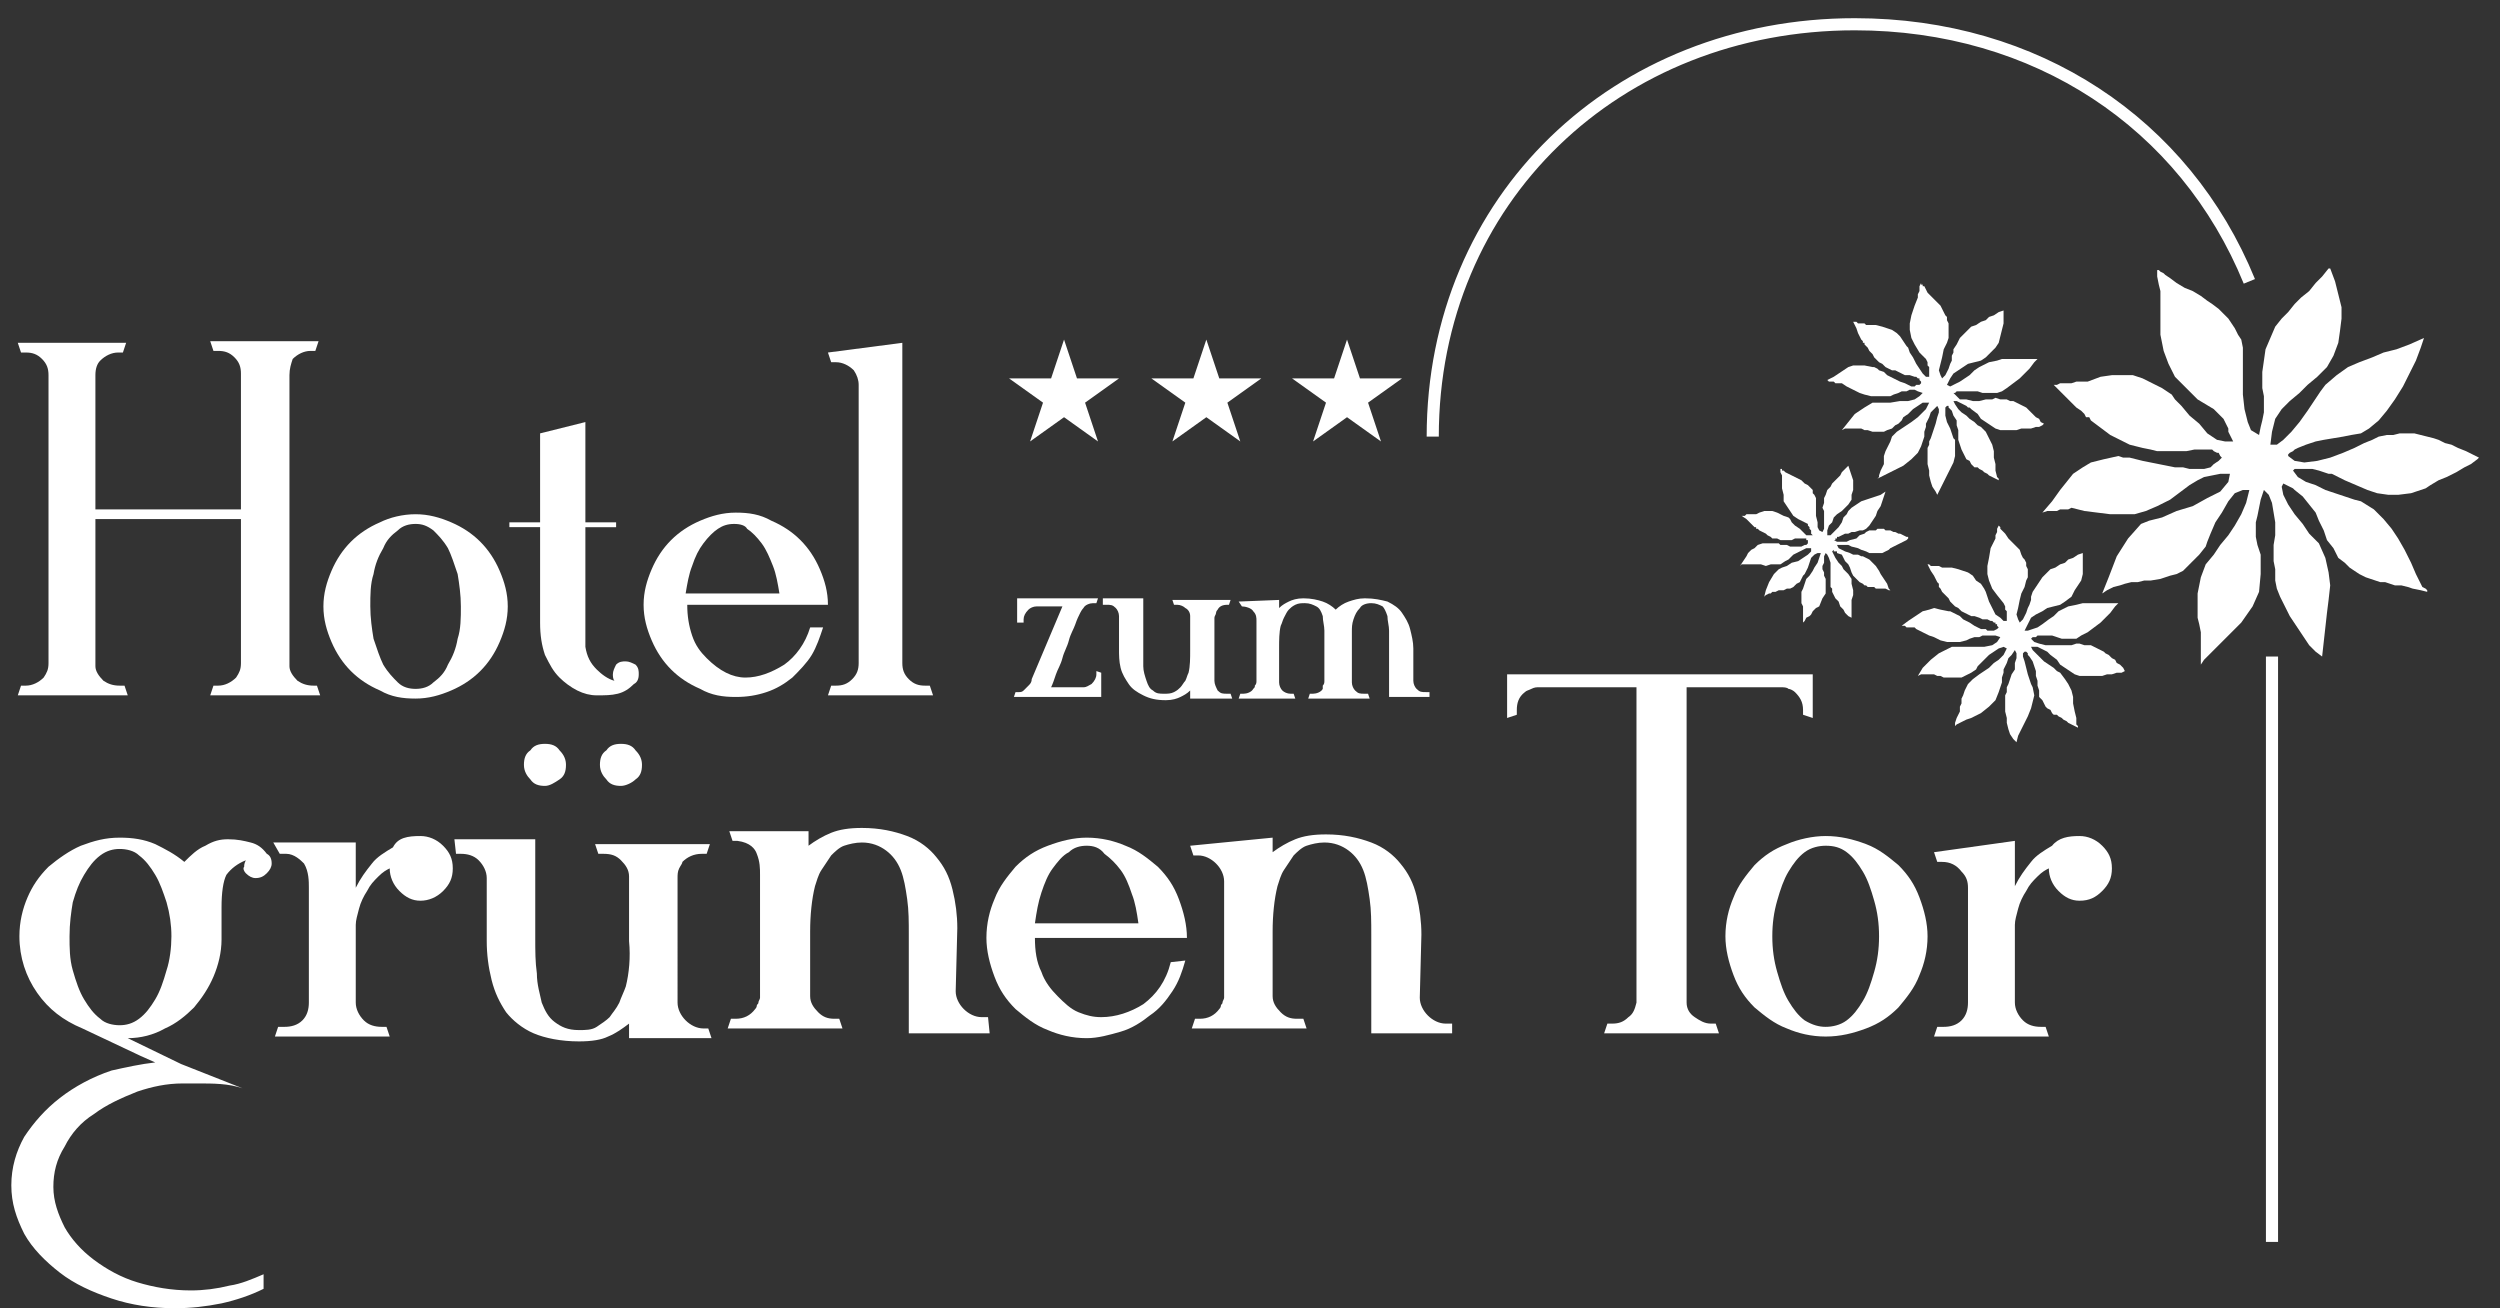
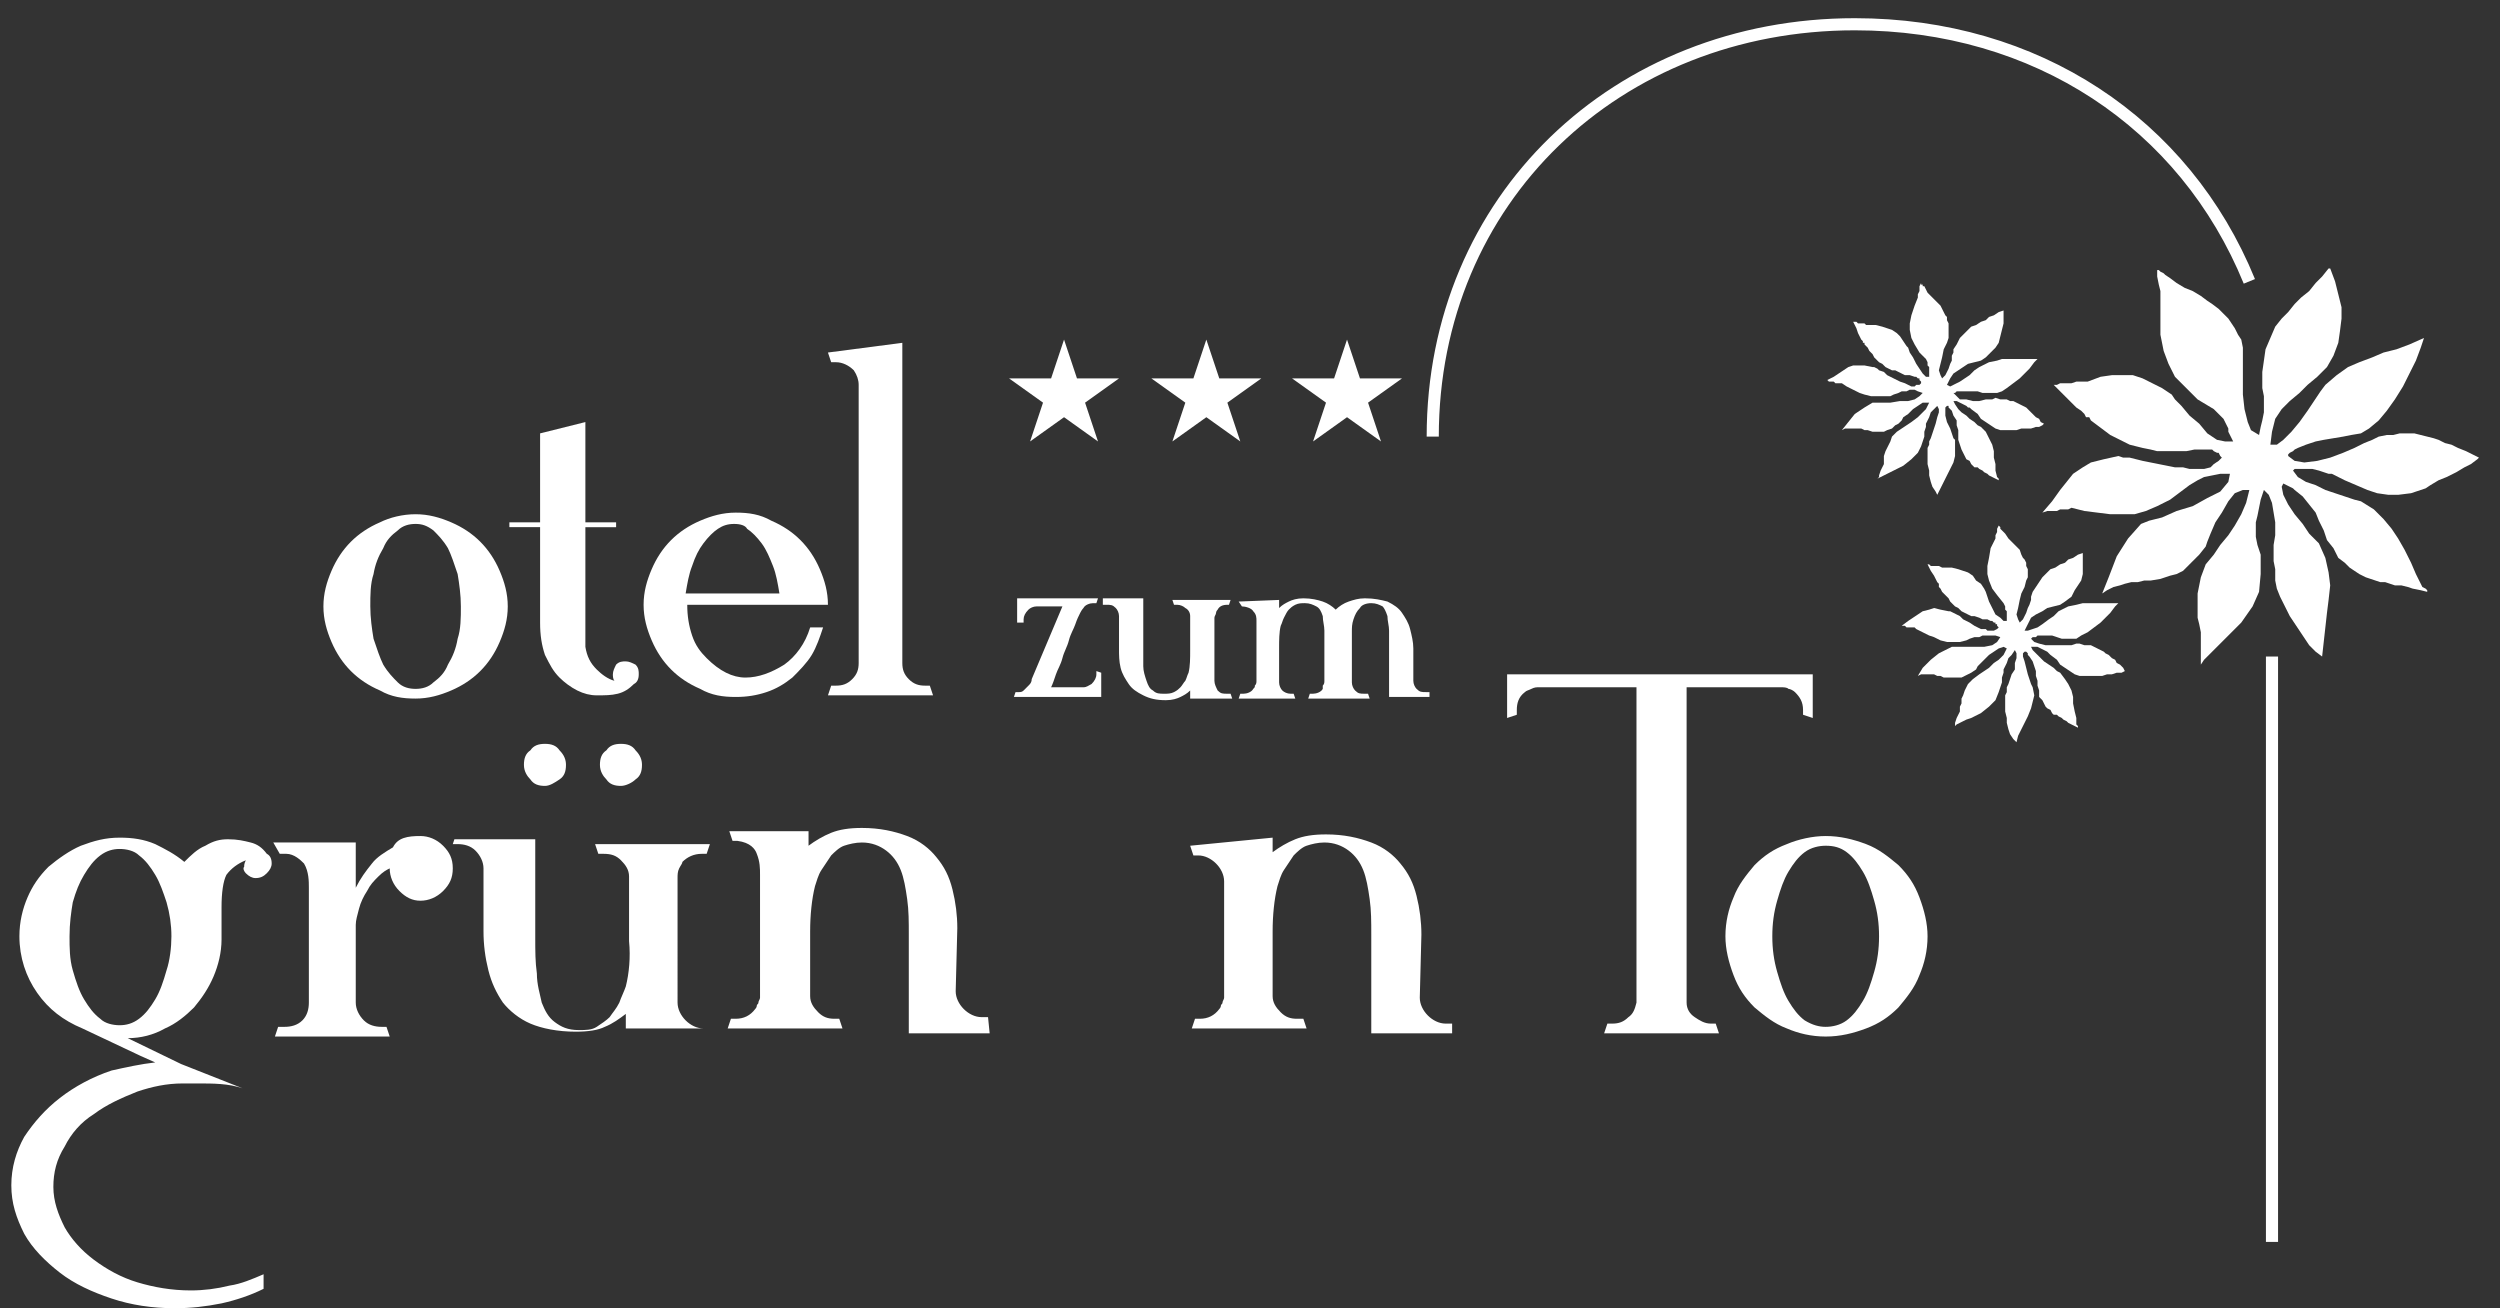
<svg xmlns="http://www.w3.org/2000/svg" version="1.1" id="Ebene_1" x="0px" y="0px" viewBox="0 0 154.6 80.9" style="enable-background:new 0 0 154.6 80.9;" xml:space="preserve">
  <rect x="0" y="0" width="154.6" height="80.9" fill="#333333" stroke="none" />
  <style type="text/css">
	.st0{fill:none;stroke:#FFFFFF;stroke-width:0.75;}
	.st1{fill-rule:evenodd;clip-rule:evenodd;fill:#FFFFFF;}
	.st2{fill:#FFFFFF;}
</style>
  <g>
    <line class="st0" x1="140.5" y1="40.6" x2="140.5" y2="76.8" />
    <g>
      <polygon class="st1" points="144.1,16.6 144.4,17.4 144.6,18.2 144.8,19 144.8,19.7 144.7,20.5 144.6,21.2 144.3,22 143.9,22.7     143.3,23.3 142.7,23.8 142.2,24.3 141.6,24.8 141.1,25.3 140.7,25.9 140.5,26.7 140.4,27.5 140.8,27.5 141.2,27.2 141.7,26.7     142.2,26.1 142.7,25.4 143.1,24.8 143.5,24.2 143.8,23.8 144.5,23.2 145.2,22.7 145.9,22.4 146.7,22.1 147.4,21.8 148.2,21.6     149,21.3 149.9,20.9 149.7,21.5 149.4,22.3 149,23.1 148.6,23.9 148.1,24.7 147.6,25.4 147.1,26 146.5,26.5 146,26.8 145.4,26.9     144.9,27 144.3,27.1 143.7,27.2 143.2,27.3 142.6,27.5 142.1,27.7 141.9,27.8 141.8,27.9 141.6,28 141.5,28.1 141.5,28.2     141.5,28.2 141.5,28.2 141.5,28.2 141.9,28.5 142.5,28.6 143.3,28.5 144.1,28.3 144.9,28 145.6,27.7 146.2,27.4 146.7,27.2     147.1,27 147.6,26.9 148,26.9 148.4,26.8 148.9,26.8 149.3,26.8 149.7,26.9 150.1,27 150.5,27.1 150.8,27.2 151.2,27.4     151.6,27.5 152,27.7 152.5,27.9 152.9,28.1 153.3,28.3 153.2,28.4 152.8,28.7 152.4,28.9 151.9,29.2 151.3,29.5 150.8,29.7     150.3,30 150,30.2 149.1,30.5 148.3,30.6 147.7,30.6 147,30.5 146.4,30.3 145.7,30 145,29.7 144.2,29.3 144,29.3 143.7,29.2     143.4,29.1 143,29 142.6,29 142.2,29 141.9,29 141.8,29.1 142.1,29.5 142.6,29.8 143.2,30 143.8,30.3 144.4,30.5 145,30.7     145.6,30.9 146,31 146.8,31.5 147.4,32.1 147.9,32.7 148.3,33.3 148.7,34 149.1,34.8 149.4,35.5 149.8,36.3 150,36.4 150.1,36.5     150.1,36.6 150.1,36.6 149.7,36.5 149.2,36.4 148.9,36.3 148.5,36.2 148.1,36.2 147.8,36.1 147.5,36 147.2,36 146.9,35.9     146.6,35.8 146.3,35.7 145.9,35.5 145.6,35.3 145.3,35.1 145,34.8 144.6,34.5 144.3,33.9 143.9,33.4 143.7,32.8 143.4,32.2     143.2,31.7 142.8,31.2 142.4,30.7 141.9,30.3 141.8,30.2 141.6,30.1 141.4,30 141.2,29.9 141.1,30.1 141.2,30.6 141.5,31.2     141.9,31.8 142.4,32.4 142.8,33 143.2,33.4 143.4,33.6 143.8,34.5 144,35.4 144.1,36.2 144,37.1 143.9,37.9 143.8,38.8     143.7,39.7 143.6,40.6 143.2,40.3 142.8,39.9 142.4,39.3 142,38.7 141.6,38.1 141.3,37.5 141,36.9 140.8,36.4 140.7,35.9     140.7,35.6 140.7,35.2 140.6,34.7 140.6,34.3 140.6,33.7 140.7,33.1 140.7,32.3 140.6,31.7 140.5,31.1 140.3,30.6 140,30.3     139.8,30.9 139.7,31.4 139.6,31.9 139.5,32.3 139.5,32.7 139.5,33.2 139.6,33.7 139.8,34.3 139.8,35.5 139.7,36.6 139.3,37.5     138.6,38.5 138.2,38.9 137.9,39.2 137.6,39.5 137.3,39.8 137,40.1 136.6,40.5 136.3,40.8 136.1,41.1 136.1,40.9 136.1,40.5     136.1,40.1 136.1,39.6 136.1,39.1 136,38.6 135.9,38.2 135.9,37.6 135.9,37.2 135.9,36.7 136,36.2 136.1,35.7 136.4,34.9     136.9,34.3 137.3,33.7 137.8,33.1 138.2,32.5 138.6,31.8 138.9,31.1 139.1,30.3 138.7,30.3 138.2,30.5 137.8,31 137.4,31.7     137,32.3 136.7,33 136.5,33.5 136.4,33.8 136,34.3 135.6,34.7 135.3,35 135,35.3 134.6,35.5 134.2,35.6 133.6,35.8 133,35.9     132.6,35.9 132.2,36 131.8,36 131.4,36.1 131.1,36.2 130.7,36.3 130.3,36.5 130,36.7 130.4,35.7 130.9,34.4 131.6,33.3     132.4,32.4 132.9,32.2 133.7,32 134.6,31.6 135.6,31.3 136.5,30.8 137.3,30.4 137.8,29.8 137.9,29.3 137.3,29.3 136.8,29.4     136.3,29.5 135.9,29.7 135.4,30 135,30.3 134.6,30.6 134.2,30.9 133.4,31.3 132.7,31.6 132,31.8 131.2,31.8 130.5,31.8     129.7,31.7 128.9,31.6 128.1,31.4 127.9,31.5 127.7,31.5 127.4,31.5 127.2,31.6 127,31.6 126.8,31.6 126.6,31.6 126.3,31.7     126.9,31 127.4,30.3 127.8,29.8 128.2,29.3 128.8,28.9 129.3,28.6 130.1,28.4 131,28.2 131.3,28.3 131.7,28.3 132.1,28.4     132.5,28.5 133,28.6 133.5,28.7 134,28.8 134.5,28.9 135,28.9 135.4,29 135.9,29 136.3,29 136.7,28.9 136.9,28.7 137.2,28.5     137.4,28.3 137.3,28.2 137.2,28 137.1,28 136.9,27.9 136.8,27.8 136.6,27.8 136.5,27.8 136.3,27.8 135.7,27.8 135.2,27.9     134.7,27.9 134.3,27.9 133.8,27.9 133.4,27.9 133,27.8 132.5,27.7 132.1,27.6 131.7,27.5 131.3,27.3 130.9,27.1 130.5,26.9     130.1,26.6 129.7,26.3 129.3,26 129.2,25.8 129,25.8 128.9,25.6 128.7,25.4 128.4,25.2 128.1,24.9 127.6,24.4 127,23.8     127.2,23.8 127.4,23.7 127.7,23.7 128.1,23.7 128.4,23.6 128.7,23.6 128.9,23.6 129.1,23.6 129.9,23.3 130.6,23.2 131.2,23.2     131.9,23.2 132.5,23.4 133.1,23.7 133.7,24 134.3,24.4 134.5,24.7 134.9,25.1 135.4,25.7 136,26.2 136.5,26.8 137.1,27.2     137.6,27.3 138.1,27.3 137.9,26.9 137.8,26.7 137.8,26.5 137.7,26.3 137.6,26.1 137.5,25.9 137.2,25.6 136.9,25.3 135.9,24.7     135.2,24 134.5,23.3 134.1,22.5 133.8,21.7 133.6,20.7 133.6,19.6 133.6,18.4 133.6,18 133.5,17.6 133.4,17.1 133.4,16.7     133.5,16.7 133.5,16.7 133.6,16.8 133.8,16.9 133.9,17 134.2,17.2 134.6,17.5 135.1,17.8 135.6,18 136.1,18.3 136.5,18.6     136.8,18.8 137.2,19.1 137.5,19.4 137.8,19.7 138,20 138.2,20.3 138.4,20.7 138.6,21 138.7,21.5 138.7,21.9 138.7,22.6     138.7,23.5 138.7,24.4 138.8,25.3 139,26.1 139.2,26.6 139.7,26.9 139.8,26.4 139.9,26 140,25.5 140,25 140,24.5 139.9,24     139.9,23.5 139.9,23 140,22.3 140.1,21.6 140.4,20.9 140.7,20.2 141.1,19.7 141.5,19.3 141.9,18.8 142.3,18.4 142.8,18     143.2,17.5 143.6,17.1 144,16.6   " />
      <polygon class="st1" points="128.8,34.2 128.8,34.6 128.8,35 128.8,35.5 128.7,35.9 128.5,36.2 128.3,36.5 128.1,36.9 127.7,37.2     127.4,37.4 127,37.5 126.6,37.6 126.3,37.8 125.9,38 125.6,38.2 125.4,38.6 125.2,39 125.4,39 125.7,38.9 126,38.8 126.3,38.6     126.7,38.3 127,38.1 127.3,37.8 127.5,37.7 127.9,37.5 128.4,37.4 128.8,37.3 129.2,37.3 129.6,37.3 130,37.3 130.5,37.3     131,37.3 130.8,37.5 130.5,37.9 130.2,38.2 129.9,38.5 129.5,38.8 129.1,39.1 128.7,39.3 128.4,39.5 128.1,39.5 127.8,39.5     127.5,39.5 127.2,39.4 126.9,39.3 126.6,39.3 126.3,39.3 126,39.3 125.9,39.4 125.8,39.4 125.7,39.4 125.7,39.4 125.6,39.5     125.6,39.5 125.6,39.5 125.6,39.5 125.8,39.7 126.1,39.8 126.5,39.9 126.9,39.9 127.3,39.9 127.7,39.9 128.1,39.9 128.4,39.8     128.6,39.8 128.9,39.9 129.1,39.9 129.3,39.9 129.5,40 129.7,40.1 129.9,40.2 130.1,40.3 130.2,40.4 130.4,40.5 130.6,40.7     130.8,40.8 130.9,41 131.1,41.1 131.3,41.3 131.4,41.5 131.4,41.5 131.2,41.6 130.9,41.6 130.6,41.7 130.3,41.7 130,41.8     129.7,41.8 129.5,41.8 129,41.8 128.6,41.8 128.3,41.7 128,41.5 127.7,41.3 127.4,41.1 127.2,40.8 126.8,40.5 126.7,40.4     126.6,40.3 126.4,40.2 126.2,40.1 126,40 125.9,40 125.7,40 125.6,40 125.7,40.2 125.9,40.4 126.2,40.7 126.4,40.9 126.7,41.1     127,41.3 127.2,41.5 127.4,41.6 127.7,42 127.9,42.3 128.1,42.7 128.2,43.1 128.2,43.5 128.3,44 128.4,44.4 128.4,44.8     128.5,44.9 128.5,45 128.5,45 128.5,45 128.3,44.9 128.1,44.8 127.9,44.7 127.8,44.6 127.6,44.5 127.5,44.4 127.3,44.3     127.2,44.2 127,44.2 126.9,44.1 126.8,43.9 126.6,43.8 126.5,43.7 126.4,43.5 126.3,43.3 126.1,43.1 126.1,42.7 126,42.4     126,42.1 125.9,41.8 125.9,41.5 125.8,41.2 125.7,40.9 125.5,40.6 125.4,40.5 125.4,40.4 125.3,40.3 125.2,40.3 125.1,40.4     125.1,40.6 125.2,40.9 125.3,41.3 125.4,41.7 125.5,42 125.6,42.3 125.7,42.5 125.8,43 125.7,43.4 125.6,43.8 125.4,44.3     125.2,44.7 125,45.1 124.8,45.5 124.7,45.9 124.5,45.7 124.3,45.4 124.2,45.1 124.1,44.7 124.1,44.4 124,44 124,43.7 124,43.4     124,43.1 124,43 124.1,42.8 124.1,42.5 124.2,42.3 124.3,42 124.4,41.7 124.6,41.4 124.6,41 124.7,40.7 124.7,40.4 124.6,40.2     124.4,40.5 124.2,40.7 124.1,41 124,41.2 123.9,41.4 123.9,41.6 123.8,41.9 123.8,42.2 123.6,42.8 123.4,43.3 123,43.7     122.5,44.1 122.3,44.2 122.1,44.3 121.9,44.4 121.6,44.5 121.4,44.6 121.2,44.7 121,44.8 120.8,45 120.9,44.9 120.9,44.7     121,44.4 121.1,44.2 121.2,44 121.2,43.7 121.3,43.5 121.3,43.2 121.4,43 121.5,42.7 121.6,42.5 121.7,42.3 122,42 122.4,41.7     122.7,41.5 123,41.3 123.3,41 123.6,40.8 123.9,40.5 124.1,40.1 123.9,40 123.6,40.1 123.3,40.3 123,40.5 122.7,40.8 122.5,41     122.3,41.2 122.2,41.4 121.9,41.6 121.7,41.7 121.5,41.8 121.3,41.9 121,41.9 120.8,41.9 120.5,41.9 120.2,41.9 120,41.8     119.8,41.8 119.6,41.7 119.4,41.7 119.2,41.7 119,41.7 118.8,41.7 118.6,41.8 118.9,41.3 119.4,40.8 119.9,40.4 120.5,40.1     120.7,40 121.2,40 121.7,40 122.2,40 122.7,40 123.2,39.9 123.5,39.7 123.7,39.4 123.4,39.3 123.2,39.3 122.9,39.3 122.6,39.3     122.4,39.4 122.1,39.4 121.8,39.5 121.6,39.6 121.2,39.7 120.7,39.7 120.4,39.7 120,39.6 119.6,39.4 119.3,39.3 118.9,39.1     118.5,38.9 118.4,38.8 118.3,38.8 118.1,38.8 118,38.8 117.9,38.8 117.8,38.7 117.7,38.7 117.6,38.7 118,38.4 118.3,38.2     118.6,38 118.9,37.8 119.3,37.7 119.6,37.6 120,37.7 120.5,37.8 120.6,37.8 120.8,37.9 121,38 121.2,38.1 121.4,38.3 121.6,38.4     121.8,38.5 122.1,38.7 122.3,38.8 122.5,38.9 122.8,38.9 122.9,39 123.1,39 123.3,39 123.5,38.9 123.6,38.8 123.6,38.8     123.5,38.7 123.5,38.6 123.4,38.6 123.4,38.5 123.3,38.5 123.2,38.4 123.1,38.4 122.9,38.3 122.6,38.3 122.4,38.2 122.1,38.1     121.9,38.1 121.7,38 121.5,37.9 121.3,37.8 121.1,37.6 120.9,37.5 120.8,37.4 120.6,37.2 120.5,37 120.3,36.8 120.1,36.6     120,36.4 119.9,36.3 119.9,36.2 119.9,36.1 119.8,36 119.7,35.8 119.6,35.6 119.4,35.3 119.2,34.9 119.3,34.9 119.4,35 119.6,35     119.8,35 119.9,35 120.1,35.1 120.2,35.1 120.3,35.1 120.7,35.1 121.1,35.2 121.4,35.3 121.7,35.4 122,35.6 122.2,35.9     122.5,36.1 122.7,36.4 122.8,36.6 122.9,36.9 123,37.2 123.2,37.6 123.4,38 123.7,38.2 123.9,38.4 124.1,38.4 124.1,38.3     124.1,38.1 124.1,38 124.1,37.9 124.1,37.8 124,37.7 124,37.5 123.9,37.3 123.5,36.8 123.2,36.4 123,35.9 122.9,35.5 122.9,35     123,34.5 123.1,33.9 123.4,33.3 123.4,33.1 123.5,32.9 123.5,32.7 123.6,32.5 123.6,32.5 123.6,32.5 123.6,32.5 123.7,32.6     123.7,32.7 123.8,32.8 124,33 124.2,33.3 124.4,33.5 124.6,33.7 124.8,33.9 124.9,34 125,34.3 125.1,34.5 125.2,34.6 125.3,34.8     125.3,35 125.4,35.2 125.4,35.5 125.4,35.7 125.3,35.9 125.2,36.3 125,36.7 124.9,37.1 124.8,37.6 124.7,38 124.8,38.3     124.9,38.5 125.1,38.3 125.2,38.1 125.3,37.9 125.4,37.6 125.5,37.4 125.6,37.1 125.6,36.9 125.7,36.6 125.9,36.3 126.1,36     126.3,35.7 126.6,35.4 126.8,35.2 127.1,35.1 127.4,34.9 127.7,34.8 127.9,34.6 128.2,34.5 128.5,34.3   " />
      <polygon class="st1" points="123.9,19.2 123.9,19.6 123.9,20 123.8,20.4 123.7,20.8 123.6,21.2 123.4,21.5 123.1,21.8 122.8,22.1     122.5,22.3 122.1,22.4 121.7,22.5 121.4,22.7 121.1,22.9 120.8,23.1 120.6,23.4 120.4,23.8 120.6,23.9 120.8,23.8 121.2,23.6     121.5,23.4 121.8,23.2 122.1,22.9 122.4,22.7 122.6,22.6 123,22.4 123.5,22.3 123.8,22.2 124.3,22.2 124.7,22.2 125.1,22.2     125.5,22.2 126,22.2 125.8,22.4 125.5,22.8 125.2,23.1 124.9,23.4 124.5,23.7 124.1,24 123.8,24.2 123.5,24.3 123.2,24.3     122.9,24.3 122.6,24.3 122.3,24.2 122,24.2 121.7,24.2 121.4,24.2 121.1,24.2 121.1,24.2 121,24.2 120.9,24.3 120.8,24.3     120.8,24.3 120.8,24.3 120.8,24.3 120.8,24.3 121,24.5 121.2,24.7 121.6,24.7 122,24.8 122.4,24.8 122.8,24.7 123.2,24.7     123.4,24.6 123.7,24.7 123.9,24.7 124.1,24.7 124.3,24.8 124.5,24.8 124.7,24.9 124.9,25 125.1,25.1 125.3,25.2 125.4,25.3     125.6,25.5 125.7,25.6 125.9,25.8 126.1,25.9 126.2,26.1 126.4,26.2 126.3,26.3 126.1,26.4 125.9,26.4 125.6,26.5 125.3,26.5     125,26.5 124.7,26.6 124.5,26.6 124.1,26.6 123.7,26.6 123.4,26.5 123.1,26.3 122.8,26.1 122.5,25.9 122.3,25.6 121.9,25.3     121.8,25.2 121.7,25.2 121.6,25.1 121.4,25 121.2,24.9 121,24.8 120.9,24.8 120.8,24.8 120.9,25 121.1,25.3 121.3,25.5     121.6,25.7 121.8,25.9 122.1,26.1 122.3,26.3 122.5,26.4 122.8,26.7 123,27.1 123.2,27.5 123.3,27.9 123.3,28.3 123.4,28.7     123.4,29.1 123.5,29.5 123.6,29.6 123.6,29.7 123.6,29.7 123.6,29.7 123.4,29.6 123.2,29.5 123,29.4 122.9,29.3 122.7,29.2     122.6,29.1 122.4,29 122.3,28.9 122.1,28.9 122,28.8 121.9,28.7 121.8,28.5 121.6,28.4 121.5,28.2 121.4,28 121.3,27.8     121.2,27.5 121.1,27.2 121.1,26.9 121.1,26.6 121,26.3 121,26 120.8,25.7 120.7,25.4 120.6,25.3 120.5,25.2 120.5,25.1     120.4,25.1 120.3,25.2 120.3,25.4 120.3,25.7 120.4,26.1 120.6,26.5 120.7,26.8 120.8,27.1 120.9,27.2 120.9,27.7 120.9,28.2     120.8,28.6 120.6,29 120.4,29.4 120.2,29.8 120,30.2 119.8,30.6 119.7,30.4 119.5,30.1 119.4,29.8 119.3,29.4 119.3,29.1     119.2,28.7 119.2,28.4 119.2,28.1 119.2,27.9 119.2,27.7 119.3,27.5 119.3,27.3 119.4,27.1 119.5,26.8 119.6,26.5 119.7,26.2     119.8,25.8 119.9,25.5 119.9,25.3 119.8,25.1 119.6,25.3 119.4,25.5 119.3,25.8 119.2,26 119.1,26.2 119.1,26.4 119,26.7 119,27     118.8,27.6 118.6,28 118.2,28.4 117.7,28.8 117.5,28.9 117.3,29 117.1,29.1 116.9,29.2 116.7,29.3 116.5,29.4 116.3,29.5     116.1,29.6 116.2,29.5 116.2,29.4 116.3,29.1 116.4,28.9 116.5,28.7 116.5,28.4 116.5,28.2 116.6,27.9 116.7,27.7 116.8,27.5     116.9,27.3 117,27 117.3,26.7 117.6,26.5 117.9,26.3 118.2,26.1 118.6,25.8 118.8,25.6 119.1,25.3 119.3,24.9 119.1,24.9     118.9,24.9 118.6,25.1 118.3,25.3 118,25.6 117.7,25.8 117.6,26 117.4,26.2 117.2,26.3 117,26.5 116.7,26.6 116.5,26.7     116.3,26.7 116.1,26.7 115.8,26.7 115.5,26.6 115.3,26.6 115.1,26.5 114.9,26.5 114.7,26.5 114.5,26.5 114.3,26.5 114.1,26.5     113.9,26.6 114.3,26.1 114.7,25.6 115.3,25.2 115.8,24.9 116,24.9 116.4,24.9 116.9,24.9 117.5,24.8 118,24.8 118.4,24.7     118.7,24.5 118.9,24.3 118.6,24.2 118.4,24.1 118.1,24.1 117.9,24.2 117.6,24.2 117.4,24.3 117.1,24.4 116.9,24.5 116.4,24.5     116,24.5 115.7,24.5 115.3,24.4 115,24.3 114.6,24.1 114.2,23.9 113.9,23.7 113.7,23.7 113.7,23.7 113.5,23.7 113.4,23.6     113.3,23.6 113.2,23.6 113.1,23.6 113,23.5 113.4,23.3 113.7,23.1 114,22.9 114.3,22.7 114.6,22.6 114.9,22.6 115.3,22.6     115.8,22.7 115.9,22.7 116.1,22.8 116.2,22.9 116.5,23 116.7,23.2 116.9,23.3 117.1,23.4 117.3,23.5 117.5,23.6 117.8,23.7     118,23.8 118.2,23.9 118.4,23.9 118.5,23.8 118.7,23.8 118.8,23.7 118.8,23.6 118.8,23.6 118.7,23.5 118.7,23.4 118.6,23.4     118.5,23.3 118.5,23.3 118.4,23.3 118.1,23.2 117.8,23.2 117.6,23.1 117.4,23 117.2,22.9 117,22.9 116.8,22.8 116.6,22.7     116.4,22.5 116.2,22.4 116.1,22.3 115.9,22.1 115.8,21.9 115.6,21.7 115.5,21.5 115.3,21.3 115.3,21.2 115.2,21.2 115.2,21.1     115.1,21 115,20.8 114.9,20.6 114.8,20.3 114.6,19.9 114.6,19.9 114.8,19.9 114.9,20 115.1,20 115.3,20 115.4,20.1 115.5,20.1     115.6,20.1 116,20.1 116.4,20.2 116.7,20.3 117,20.4 117.3,20.6 117.5,20.8 117.7,21.1 117.9,21.4 118,21.5 118.1,21.8     118.3,22.1 118.5,22.5 118.7,22.8 118.9,23.1 119.1,23.3 119.3,23.3 119.3,23.2 119.3,23 119.3,22.9 119.3,22.8 119.3,22.7     119.2,22.6 119.2,22.4 119.1,22.2 118.7,21.8 118.4,21.3 118.2,20.9 118.1,20.4 118.1,20 118.2,19.5 118.4,18.9 118.6,18.4     118.6,18.2 118.7,18 118.7,17.7 118.8,17.5 118.8,17.5 118.8,17.6 118.9,17.6 118.9,17.7 119,17.7 119.1,17.9 119.2,18.1     119.4,18.3 119.6,18.5 119.8,18.7 120,18.9 120.1,19.1 120.2,19.3 120.3,19.5 120.4,19.6 120.4,19.8 120.5,20 120.5,20.2     120.5,20.4 120.5,20.7 120.5,20.9 120.4,21.2 120.2,21.6 120.1,22.1 120,22.5 119.9,22.9 120,23.2 120.1,23.4 120.3,23.2     120.4,23 120.5,22.8 120.6,22.5 120.7,22.3 120.7,22 120.8,21.8 120.8,21.6 121,21.3 121.2,20.9 121.4,20.7 121.7,20.4     121.9,20.2 122.2,20.1 122.5,19.9 122.8,19.8 123,19.6 123.3,19.5 123.6,19.3   " />
-       <polygon class="st1" points="114.3,28.8 114.4,29.1 114.5,29.4 114.6,29.7 114.6,30 114.6,30.3 114.5,30.6 114.5,30.9 114.3,31.2     114.1,31.4 113.9,31.6 113.6,31.8 113.4,32 113.3,32.3 113.1,32.5 113,32.8 113,33.1 113.2,33.1 113.3,33 113.5,32.8 113.7,32.6     113.9,32.3 114,32 114.2,31.8 114.3,31.6 114.5,31.4 114.8,31.2 115.1,31 115.4,30.9 115.7,30.8 116,30.7 116.3,30.6 116.6,30.4     116.5,30.7 116.4,31 116.3,31.3 116.1,31.6 116,31.9 115.8,32.2 115.6,32.5 115.4,32.7 115.2,32.8 115,32.8 114.7,32.9     114.5,32.9 114.3,33 114.1,33 113.9,33.1 113.7,33.2 113.6,33.2 113.6,33.3 113.5,33.3 113.5,33.4 113.4,33.4 113.4,33.4     113.4,33.4 113.4,33.4 113.6,33.5 113.9,33.5 114.2,33.5 114.4,33.4 114.8,33.3 115,33.1 115.3,33 115.4,32.9 115.6,32.8     115.8,32.8 116,32.8 116.1,32.7 116.3,32.7 116.5,32.7 116.6,32.8 116.8,32.8 116.9,32.8 117.1,32.9 117.2,32.9 117.4,33     117.5,33 117.7,33.1 117.9,33.2 118,33.2 118,33.3 117.9,33.4 117.7,33.5 117.5,33.6 117.3,33.7 117.1,33.8 116.9,33.9 116.8,34     116.4,34.2 116.1,34.2 115.9,34.2 115.6,34.2 115.4,34.1 115.1,34 114.9,33.9 114.5,33.8 114.5,33.8 114.3,33.7 114.2,33.7     114,33.7 113.9,33.7 113.7,33.7 113.6,33.7 113.6,33.7 113.7,33.9 113.9,34 114.1,34.1 114.4,34.2 114.6,34.3 114.9,34.3     115.1,34.4 115.2,34.4 115.6,34.6 115.8,34.8 116,35 116.2,35.3 116.3,35.5 116.5,35.8 116.7,36.1 116.8,36.4 116.9,36.5     116.9,36.5 116.9,36.5 116.9,36.5 116.8,36.5 116.6,36.4 116.4,36.4 116.3,36.4 116.2,36.4 116,36.4 115.9,36.3 115.8,36.3     115.7,36.3 115.5,36.3 115.4,36.2 115.3,36.2 115.2,36.1 115,36 114.9,35.9 114.8,35.8 114.6,35.6 114.5,35.4 114.4,35.1     114.3,34.9 114.1,34.7 114,34.5 113.9,34.3 113.6,34.2 113.6,34.1 113.5,34.1 113.4,34.1 113.4,34 113.3,34.1 113.4,34.3     113.5,34.5 113.7,34.8 113.9,35 114,35.2 114.2,35.4 114.3,35.5 114.5,35.8 114.5,36.1 114.6,36.5 114.6,36.8 114.5,37.1     114.5,37.5 114.5,37.8 114.5,38.2 114.3,38.1 114.1,37.9 114,37.7 113.8,37.5 113.7,37.2 113.5,37 113.4,36.8 113.3,36.6     113.3,36.4 113.2,36.3 113.2,36.1 113.2,35.9 113.2,35.8 113.2,35.5 113.2,35.3 113.2,35 113.2,34.8 113.1,34.5 113,34.3     112.9,34.2 112.8,34.4 112.8,34.6 112.8,34.8 112.7,35 112.7,35.2 112.8,35.4 112.8,35.6 112.9,35.8 112.9,36.3 112.9,36.7     112.7,37 112.5,37.5 112.3,37.6 112.2,37.7 112.1,37.8 112,38 111.9,38.1 111.7,38.2 111.6,38.4 111.5,38.5 111.5,38.4     111.5,38.3 111.5,38.1 111.5,37.9 111.5,37.7 111.5,37.5 111.4,37.3 111.4,37.1 111.4,37 111.4,36.8 111.4,36.6 111.5,36.4     111.6,36.1 111.7,35.8 111.9,35.6 112.1,35.3 112.2,35.1 112.4,34.8 112.5,34.5 112.6,34.2 112.4,34.2 112.2,34.3 112,34.5     111.9,34.8 111.8,35.1 111.7,35.3 111.6,35.5 111.5,35.6 111.4,35.8 111.3,36 111.1,36.1 111,36.2 110.9,36.3 110.7,36.4     110.5,36.4 110.3,36.5 110.1,36.5 110,36.5 109.8,36.6 109.6,36.6 109.5,36.7 109.4,36.7 109.2,36.8 109.1,36.9 109.2,36.5     109.4,36 109.7,35.5 110,35.2 110.2,35.1 110.5,35 110.8,34.8 111.2,34.7 111.5,34.5 111.8,34.3 112,34.1 112,33.9 111.8,33.9     111.7,33.9 111.5,34 111.3,34.1 111.1,34.2 110.9,34.3 110.8,34.4 110.6,34.6 110.4,34.7 110.1,34.9 109.8,34.9 109.5,34.9     109.2,35 108.9,34.9 108.6,34.9 108.3,34.9 108.2,34.9 108.1,34.9 108,34.9 107.9,34.9 107.9,34.9 107.8,34.9 107.7,34.9     107.6,35 107.8,34.7 108,34.4 108.1,34.2 108.3,34 108.5,33.9 108.7,33.7 109,33.6 109.4,33.6 109.5,33.6 109.6,33.6 109.8,33.6     110,33.6 110.1,33.7 110.3,33.7 110.5,33.7 110.7,33.8 110.9,33.8 111.1,33.8 111.3,33.8 111.4,33.8 111.6,33.7 111.7,33.7     111.8,33.6 111.8,33.5 111.8,33.4 111.8,33.4 111.7,33.4 111.7,33.3 111.6,33.3 111.5,33.3 111.5,33.3 111.4,33.3 111.2,33.3     111,33.3 110.8,33.4 110.6,33.4 110.5,33.4 110.3,33.4 110.1,33.4 109.9,33.3 109.8,33.3 109.6,33.3 109.5,33.2 109.3,33.1     109.2,33 109,32.9 108.8,32.8 108.7,32.7 108.6,32.7 108.6,32.6 108.5,32.6 108.4,32.5 108.3,32.4 108.2,32.3 108,32.1     107.7,31.9 107.8,31.9 107.9,31.9 108,31.8 108.1,31.8 108.3,31.8 108.4,31.8 108.5,31.8 108.6,31.8 108.8,31.7 109.1,31.6     109.4,31.6 109.6,31.6 109.9,31.7 110.1,31.8 110.3,31.9 110.6,32 110.7,32.1 110.8,32.3 111,32.5 111.3,32.7 111.5,32.9     111.7,33.1 111.9,33.1 112.1,33.1 112,33 112,32.8 112,32.8 111.9,32.7 111.9,32.6 111.8,32.5 111.8,32.4 111.6,32.3 111.2,32.1     110.9,31.9 110.7,31.6 110.5,31.3 110.3,31 110.3,30.6 110.2,30.2 110.2,29.7 110.2,29.5 110.2,29.4 110.1,29.2 110.1,29     110.2,29 110.2,29 110.2,29.1 110.3,29.1 110.3,29.1 110.4,29.2 110.6,29.3 110.8,29.4 111,29.5 111.2,29.6 111.4,29.7     111.5,29.8 111.6,29.9 111.8,30 111.9,30.1 112,30.2 112.1,30.3 112.1,30.5 112.2,30.6 112.3,30.8 112.3,31 112.3,31.3     112.3,31.6 112.3,31.9 112.4,32.3 112.4,32.6 112.5,32.8 112.7,32.9 112.8,32.7 112.8,32.5 112.8,32.3 112.8,32.2 112.8,32     112.8,31.8 112.8,31.6 112.7,31.4 112.8,31.1 112.8,30.8 112.9,30.6 113,30.3 113.2,30.1 113.3,29.9 113.5,29.7 113.6,29.6     113.8,29.4 113.9,29.2 114.1,29   " />
    </g>
    <g>
      <path class="st2" d="M68.1,41.6v1.5h-5.4l0.1-0.3H63c0.1,0,0.2,0,0.3-0.1s0.2-0.2,0.3-0.3s0.2-0.2,0.2-0.4l1.9-4.5h-1.6    c-0.2,0-0.4,0.1-0.5,0.2c-0.2,0.2-0.3,0.4-0.3,0.6v0.2h-0.4V37h5l-0.1,0.3h-0.2c-0.2,0-0.5,0.1-0.6,0.3c0,0-0.1,0.1-0.2,0.3    s-0.2,0.4-0.3,0.7c-0.1,0.3-0.3,0.6-0.4,1s-0.3,0.7-0.4,1.1s-0.3,0.7-0.4,1s-0.2,0.6-0.3,0.8h2c0.2,0,0.3-0.1,0.5-0.2    c0.2-0.2,0.3-0.4,0.3-0.6v-0.2L68.1,41.6z" />
      <path class="st2" d="M68.2,37h2.5v1.5c0,0.2,0,0.4,0,0.6s0,0.3,0,0.5c0,0.1,0,0.3,0,0.5c0,0.4,0,0.8,0,1.1s0.1,0.6,0.2,0.9    s0.2,0.5,0.4,0.6c0.2,0.2,0.4,0.2,0.7,0.2c0.2,0,0.4,0,0.6-0.1s0.3-0.2,0.4-0.3s0.2-0.3,0.3-0.4c0.1-0.2,0.1-0.3,0.2-0.5    c0.1-0.4,0.1-0.9,0.1-1.4c0,0,0-0.1,0-0.4s0-0.5,0-0.7c0-0.3,0-0.6,0-1c0-0.2-0.1-0.4-0.3-0.5c-0.1-0.1-0.3-0.2-0.5-0.2h-0.2    l-0.1-0.3h3.6L76,37.4h-0.1c-0.3,0-0.5,0.1-0.6,0.3c0,0-0.1,0.1-0.1,0.2s-0.1,0.2-0.1,0.3v3.9c0,0.2,0.1,0.4,0.2,0.6    c0.2,0.2,0.3,0.2,0.6,0.2h0.2l0.1,0.3h-2.6v-0.5c-0.2,0.2-0.4,0.3-0.6,0.4s-0.5,0.2-0.9,0.2c-0.6,0-1-0.1-1.4-0.3    s-0.7-0.4-0.9-0.7c-0.2-0.3-0.4-0.6-0.5-1s-0.1-0.8-0.1-1.2v-2c0-0.2-0.1-0.4-0.2-0.5c-0.2-0.2-0.3-0.2-0.6-0.2h-0.2    C68.2,37.4,68.2,37,68.2,37z" />
      <path class="st2" d="M88.4,43.1h-1.2h-1.3c0-0.6,0-1.1,0-1.5v-1.5c0-0.4,0-0.8,0-1.1s-0.1-0.6-0.1-0.9c-0.1-0.3-0.2-0.5-0.3-0.6    c-0.2-0.1-0.4-0.2-0.7-0.2c-0.3,0-0.6,0.1-0.7,0.3c-0.2,0.2-0.3,0.4-0.4,0.7s-0.1,0.5-0.1,0.8s0,0.5,0,0.6v2.5    c0,0.2,0.1,0.4,0.2,0.5c0.2,0.2,0.3,0.2,0.6,0.2h0.2l0.1,0.3h-2.1h-1.7l0.1-0.3h0.2c0.2,0,0.5-0.1,0.6-0.3v-0.1v-0.1    c0.1-0.1,0.1-0.2,0.1-0.3c0-0.4,0-0.7,0-1v-1c0-0.4,0-0.8,0-1.1s-0.1-0.6-0.1-0.9c-0.1-0.3-0.2-0.5-0.4-0.6    c-0.2-0.1-0.4-0.2-0.7-0.2c-0.2,0-0.4,0-0.6,0.1s-0.3,0.2-0.4,0.3s-0.2,0.3-0.3,0.5c-0.1,0.2-0.1,0.3-0.2,0.5    c-0.1,0.4-0.1,0.9-0.1,1.4c0,0,0,0.1,0,0.4c0,0.2,0,0.5,0,0.7v1c0,0.2,0.1,0.4,0.2,0.5s0.3,0.2,0.5,0.2H80l0.1,0.3l0,0h-1.3h-2.2    l0.1-0.3h0.2c0.2,0,0.5-0.1,0.6-0.3c0.1-0.1,0.1-0.1,0.1-0.2c0.1-0.1,0.1-0.2,0.1-0.3v-3.7c0-0.2,0-0.4-0.2-0.6    c-0.1-0.2-0.5-0.3-0.7-0.3l0,0l-0.2-0.3l2.5-0.1v0.5c0.2-0.2,0.4-0.3,0.6-0.4s0.5-0.2,0.9-0.2c0.5,0,0.9,0.1,1.2,0.2    c0.3,0.1,0.6,0.3,0.8,0.5c0.2-0.2,0.5-0.4,0.8-0.5s0.6-0.2,1-0.2c0.6,0,1,0.1,1.4,0.2c0.4,0.2,0.7,0.4,0.9,0.7    c0.2,0.3,0.4,0.6,0.5,1s0.2,0.8,0.2,1.2v2c0,0.2,0.1,0.4,0.2,0.5c0.2,0.2,0.3,0.2,0.6,0.2h0.2L88.4,43.1z" />
    </g>
    <g>
      <path class="st2" d="M26,51.7c0.5,0,1,0.2,1.4,0.6s0.6,0.8,0.6,1.4s-0.2,1-0.6,1.4s-0.9,0.6-1.4,0.6s-0.9-0.2-1.3-0.6    c-0.4-0.4-0.6-0.9-0.6-1.4c-0.2,0.1-0.4,0.2-0.7,0.5s-0.5,0.5-0.7,0.9c-0.2,0.3-0.4,0.7-0.5,1.1s-0.2,0.7-0.2,1V62    c0,0.4,0.2,0.8,0.5,1.1s0.7,0.4,1.1,0.4h0.3l0.2,0.6H17l0.2-0.6h0.4c0.4,0,0.8-0.1,1.1-0.4s0.4-0.7,0.4-1.1v-7.1    c0-0.4,0-1-0.3-1.5c-0.2-0.2-0.6-0.6-1.1-0.6h-0.4l-0.4-0.7H22v2.8c0.3-0.6,0.6-1,1-1.5c0.3-0.4,0.8-0.7,1.3-1    C24.6,51.8,25.2,51.7,26,51.7z" />
-       <path class="st2" d="M28.1,51.9h5v3c0,0.4,0,0.8,0,1.1c0,0.4,0,0.7,0,1s0,0.6,0,1c0,0.8,0,1.5,0.1,2.2c0,0.7,0.2,1.3,0.3,1.8    c0.2,0.5,0.4,0.9,0.8,1.2c0.4,0.3,0.8,0.5,1.5,0.5c0.4,0,0.8,0,1.1-0.2s0.6-0.4,0.8-0.6c0.2-0.3,0.4-0.5,0.6-0.9    c0.1-0.3,0.3-0.7,0.4-1c0.2-0.8,0.3-1.8,0.2-2.8c0,0,0-0.3,0-0.7s0-0.9,0-1.4c0-0.6,0-1.2,0-1.9c0-0.4-0.2-0.7-0.5-1    s-0.6-0.4-1.1-0.4H37l-0.2-0.6h7.1l-0.2,0.6h-0.3c-0.5,0-0.9,0.2-1.2,0.5c0,0.1-0.1,0.2-0.2,0.4c-0.1,0.2-0.1,0.4-0.1,0.6V62    c0,0.4,0.2,0.8,0.5,1.1s0.7,0.5,1.1,0.5h0.3l0.2,0.6h-5.1v-0.9c-0.4,0.3-0.8,0.6-1.3,0.8c-0.4,0.2-1,0.3-1.8,0.3    c-1.1,0-2.1-0.2-2.8-0.5s-1.3-0.8-1.7-1.3c-0.4-0.6-0.7-1.2-0.9-2s-0.3-1.6-0.3-2.4v-3.9c0-0.4-0.2-0.8-0.5-1.1s-0.7-0.4-1.1-0.4    h-0.3L28.1,51.9z M33.7,48.6c-0.4,0-0.7-0.1-0.9-0.4c-0.2-0.2-0.4-0.5-0.4-0.9s0.1-0.7,0.4-0.9c0.2-0.3,0.5-0.4,0.9-0.4    s0.7,0.1,0.9,0.4c0.3,0.3,0.4,0.6,0.4,0.9c0,0.4-0.1,0.7-0.4,0.9C34.3,48.4,34,48.6,33.7,48.6z M38.4,48.6c-0.4,0-0.7-0.1-0.9-0.4    c-0.2-0.2-0.4-0.5-0.4-0.9s0.1-0.7,0.4-0.9c0.2-0.3,0.5-0.4,0.9-0.4s0.7,0.1,0.9,0.4c0.3,0.3,0.4,0.6,0.4,0.9    c0,0.4-0.1,0.7-0.4,0.9C39.1,48.4,38.7,48.6,38.4,48.6z" />
+       <path class="st2" d="M28.1,51.9h5v3c0,0.4,0,0.8,0,1.1c0,0.4,0,0.7,0,1s0,0.6,0,1c0,0.8,0,1.5,0.1,2.2c0,0.7,0.2,1.3,0.3,1.8    c0.2,0.5,0.4,0.9,0.8,1.2c0.4,0.3,0.8,0.5,1.5,0.5c0.4,0,0.8,0,1.1-0.2s0.6-0.4,0.8-0.6c0.2-0.3,0.4-0.5,0.6-0.9    c0.1-0.3,0.3-0.7,0.4-1c0.2-0.8,0.3-1.8,0.2-2.8c0,0,0-0.3,0-0.7s0-0.9,0-1.4c0-0.6,0-1.2,0-1.9c0-0.4-0.2-0.7-0.5-1    s-0.6-0.4-1.1-0.4H37l-0.2-0.6h7.1l-0.2,0.6h-0.3c-0.5,0-0.9,0.2-1.2,0.5c0,0.1-0.1,0.2-0.2,0.4c-0.1,0.2-0.1,0.4-0.1,0.6V62    c0,0.4,0.2,0.8,0.5,1.1s0.7,0.5,1.1,0.5h0.3h-5.1v-0.9c-0.4,0.3-0.8,0.6-1.3,0.8c-0.4,0.2-1,0.3-1.8,0.3    c-1.1,0-2.1-0.2-2.8-0.5s-1.3-0.8-1.7-1.3c-0.4-0.6-0.7-1.2-0.9-2s-0.3-1.6-0.3-2.4v-3.9c0-0.4-0.2-0.8-0.5-1.1s-0.7-0.4-1.1-0.4    h-0.3L28.1,51.9z M33.7,48.6c-0.4,0-0.7-0.1-0.9-0.4c-0.2-0.2-0.4-0.5-0.4-0.9s0.1-0.7,0.4-0.9c0.2-0.3,0.5-0.4,0.9-0.4    s0.7,0.1,0.9,0.4c0.3,0.3,0.4,0.6,0.4,0.9c0,0.4-0.1,0.7-0.4,0.9C34.3,48.4,34,48.6,33.7,48.6z M38.4,48.6c-0.4,0-0.7-0.1-0.9-0.4    c-0.2-0.2-0.4-0.5-0.4-0.9s0.1-0.7,0.4-0.9c0.2-0.3,0.5-0.4,0.9-0.4s0.7,0.1,0.9,0.4c0.3,0.3,0.4,0.6,0.4,0.9    c0,0.4-0.1,0.7-0.4,0.9C39.1,48.4,38.7,48.6,38.4,48.6z" />
      <path class="st2" d="M61.2,63.9h-5c0-1.1,0-2.1,0-3c0-0.4,0-0.7,0-1.1s0-0.7,0-1s0-0.5,0-0.7s0-0.3,0-0.3c0-0.8,0-1.5-0.1-2.2    s-0.2-1.3-0.4-1.8s-0.5-0.9-0.9-1.2s-0.9-0.5-1.5-0.5c-0.4,0-0.8,0.1-1.1,0.2c-0.3,0.1-0.6,0.4-0.8,0.6c-0.2,0.3-0.4,0.6-0.6,0.9    s-0.3,0.7-0.4,1c-0.2,0.8-0.3,1.8-0.3,2.8c0,0,0,0.3,0,0.7s0,0.9,0,1.4v1.9c0,0.4,0.2,0.7,0.5,1s0.6,0.4,1,0.4h0.3l0.2,0.6H45    l0.2-0.6h0.3c0.5,0,0.9-0.2,1.2-0.6c0,0,0.1-0.1,0.1-0.2s0.1-0.1,0.1-0.2s0.1-0.2,0.1-0.3s0-0.2,0-0.4v-7.2c0-0.4,0-0.8-0.2-1.3    c-0.1-0.3-0.4-0.7-1.2-0.8h-0.3l-0.2-0.6H50v0.9c0.4-0.3,0.9-0.6,1.4-0.8s1.1-0.3,1.9-0.3c1.1,0,2,0.2,2.8,0.5s1.4,0.8,1.8,1.3    c0.5,0.6,0.8,1.2,1,2s0.3,1.6,0.3,2.4l-0.1,3.9c0,0.4,0.2,0.8,0.5,1.1s0.7,0.5,1.1,0.5h0.4L61.2,63.9z" />
-       <path class="st2" d="M73.3,59.4c-0.2,0.7-0.4,1.3-0.8,1.9s-0.8,1.1-1.4,1.5c-0.5,0.4-1.1,0.8-1.8,1c-0.7,0.2-1.4,0.4-2.1,0.4    c-0.9,0-1.7-0.2-2.4-0.5c-0.8-0.3-1.4-0.8-2-1.3c-0.6-0.6-1-1.2-1.3-2S61,58.8,61,58c0-0.9,0.2-1.7,0.5-2.4c0.3-0.8,0.8-1.4,1.3-2    c0.6-0.6,1.2-1,2-1.3s1.6-0.5,2.4-0.5c0.9,0,1.7,0.2,2.4,0.5c0.8,0.3,1.4,0.8,2,1.3c0.6,0.6,1,1.2,1.3,2s0.5,1.6,0.5,2.4h-3h-5.5    H64c0,0.8,0.1,1.5,0.4,2.1c0.2,0.6,0.6,1.1,1,1.5s0.8,0.8,1.3,1s0.9,0.3,1.4,0.3c0.9,0,1.8-0.3,2.6-0.8c0.8-0.6,1.4-1.4,1.7-2.6    L73.3,59.4L73.3,59.4z M67.2,52.3c-0.4,0-0.8,0.1-1.1,0.4c-0.4,0.2-0.7,0.6-1,1s-0.5,0.9-0.7,1.5s-0.3,1.2-0.4,1.9h6.4    c-0.1-0.7-0.2-1.3-0.4-1.8c-0.2-0.6-0.4-1.1-0.7-1.5c-0.3-0.4-0.6-0.7-1-1C68,52.4,67.6,52.3,67.2,52.3z" />
      <path class="st2" d="M89.8,63.9h-5c0-1.1,0-2.1,0-3c0-0.4,0-0.7,0-1.1s0-0.7,0-1s0-0.5,0-0.7s0-0.3,0-0.3c0-0.8,0-1.5-0.1-2.2    s-0.2-1.3-0.4-1.8c-0.2-0.5-0.5-0.9-0.9-1.2s-0.9-0.5-1.5-0.5c-0.4,0-0.8,0.1-1.1,0.2c-0.3,0.1-0.6,0.4-0.8,0.6    c-0.2,0.3-0.4,0.6-0.6,0.9s-0.3,0.7-0.4,1c-0.2,0.8-0.3,1.8-0.3,2.8c0,0,0,0.3,0,0.7s0,0.9,0,1.4v1.9c0,0.4,0.2,0.7,0.5,1    s0.6,0.4,1,0.4h0.4l0.2,0.6h-7.1l0.2-0.6h0.3c0.5,0,0.9-0.2,1.2-0.6c0,0,0.1-0.1,0.1-0.2s0.1-0.1,0.1-0.2s0.1-0.2,0.1-0.3    s0-0.2,0-0.4v-6.8c0-0.4-0.2-0.8-0.5-1.1s-0.7-0.5-1.1-0.5h-0.3l-0.2-0.6l5.1-0.5v0.9c0.4-0.3,0.9-0.6,1.4-0.8s1.1-0.3,1.9-0.3    c1.1,0,2,0.2,2.8,0.5s1.4,0.8,1.8,1.3c0.5,0.6,0.8,1.2,1,2s0.3,1.6,0.3,2.4l-0.1,3.9c0,0.4,0.2,0.8,0.5,1.1s0.7,0.5,1.1,0.5h0.4    V63.9z" />
      <path class="st2" d="M15.2,54c0.2,0.2,0.4,0.3,0.6,0.3c0.3,0,0.5-0.1,0.7-0.3s0.3-0.4,0.3-0.6c0-0.3-0.1-0.5-0.3-0.6    c-0.3-0.4-0.6-0.6-1-0.7s-0.8-0.2-1.4-0.2c-0.5,0-0.9,0.1-1.4,0.4c-0.5,0.2-0.9,0.6-1.3,1c-0.6-0.5-1.2-0.8-1.8-1.1    c-0.7-0.3-1.4-0.4-2.2-0.4c-0.9,0-1.6,0.2-2.4,0.5c-0.7,0.3-1.4,0.8-2,1.3c-0.6,0.6-1,1.2-1.3,1.9S1.2,57,1.2,57.9    c0,1.3,0.4,2.5,1.1,3.5s1.6,1.7,2.8,2.2l3.6,1.7l0.9,0.4c-0.9,0.1-1.8,0.3-2.7,0.5c-1.2,0.4-2.3,1-3.2,1.7s-1.6,1.5-2.2,2.4    c-0.5,0.9-0.8,1.9-0.8,3s0.3,2,0.8,3C2,77.2,2.8,78,3.7,78.7s2,1.2,3.2,1.6s2.5,0.6,3.9,0.6c1,0,1.9-0.1,2.9-0.3    c0.9-0.2,1.8-0.5,2.6-0.9v-1l0,0v0.1c-0.7,0.3-1.4,0.6-2.1,0.7c-0.8,0.2-1.6,0.3-2.4,0.3c-1.2,0-2.3-0.2-3.3-0.5s-1.9-0.8-2.7-1.4    s-1.4-1.3-1.8-2c-0.4-0.8-0.7-1.6-0.7-2.5s0.2-1.7,0.7-2.5c0.4-0.8,1-1.5,1.8-2c0.8-0.6,1.7-1,2.7-1.4c0.9-0.3,1.8-0.5,2.8-0.5    c0.3,0,0.6,0,0.9,0c1,0,1.9,0,2.8,0.3l-3.8-1.5l-3.3-1.6c0.8,0,1.6-0.2,2.3-0.6c0.7-0.3,1.3-0.8,1.8-1.3c0.5-0.6,0.9-1.2,1.2-1.9    s0.5-1.5,0.5-2.3c0-0.1,0-0.2,0-0.4c0-0.1,0-0.2,0-0.3v-1.3c0-0.9,0.1-1.6,0.3-2c0.3-0.4,0.7-0.7,1.2-0.9    c-0.1,0.2-0.1,0.3-0.1,0.4C15,53.7,15.1,53.9,15.2,54z M10.3,60c-0.2,0.7-0.4,1.3-0.7,1.8S9,62.7,8.6,63s-0.8,0.4-1.2,0.4    c-0.4,0-0.9-0.1-1.2-0.4c-0.4-0.3-0.7-0.7-1-1.2S4.7,60.7,4.5,60s-0.2-1.4-0.2-2.1c0-0.8,0.1-1.5,0.2-2.1c0.2-0.7,0.4-1.2,0.7-1.7    c0.3-0.5,0.6-0.9,1-1.2s0.8-0.4,1.2-0.4c0.4,0,0.9,0.1,1.2,0.4c0.4,0.3,0.7,0.7,1,1.2s0.5,1.1,0.7,1.7c0.2,0.7,0.3,1.4,0.3,2.1    S10.5,59.4,10.3,60z" />
    </g>
    <g>
      <path class="st2" d="M112.9,51.7c0.9,0,1.7,0.2,2.5,0.5s1.4,0.8,2,1.3c0.6,0.6,1,1.2,1.3,2s0.5,1.6,0.5,2.4c0,0.9-0.2,1.7-0.5,2.4    c-0.3,0.8-0.8,1.4-1.3,2c-0.6,0.6-1.2,1-2,1.3s-1.6,0.5-2.5,0.5s-1.7-0.2-2.4-0.5c-0.8-0.3-1.4-0.8-2-1.3c-0.6-0.6-1-1.2-1.3-2    s-0.5-1.6-0.5-2.4c0-0.9,0.2-1.7,0.5-2.4c0.3-0.8,0.8-1.4,1.3-2c0.6-0.6,1.2-1,2-1.3C111.2,51.9,112.1,51.7,112.9,51.7z     M112.9,63.5c0.4,0,0.9-0.1,1.3-0.4c0.4-0.3,0.7-0.7,1-1.2s0.5-1.1,0.7-1.8s0.3-1.4,0.3-2.2s-0.1-1.5-0.3-2.2s-0.4-1.3-0.7-1.8    s-0.6-0.9-1-1.2s-0.8-0.4-1.3-0.4c-0.4,0-0.9,0.1-1.3,0.4c-0.4,0.3-0.7,0.7-1,1.2s-0.5,1.1-0.7,1.8s-0.3,1.4-0.3,2.2    s0.1,1.5,0.3,2.2s0.4,1.3,0.7,1.8s0.6,0.9,1,1.2C112.1,63.4,112.5,63.5,112.9,63.5z" />
-       <path class="st2" d="M128.6,51.7c0.5,0,1,0.2,1.4,0.6s0.6,0.8,0.6,1.4s-0.2,1-0.6,1.4c-0.4,0.4-0.8,0.6-1.4,0.6    c-0.5,0-0.9-0.2-1.3-0.6c-0.4-0.4-0.6-0.9-0.6-1.4c-0.2,0.1-0.4,0.2-0.7,0.5s-0.5,0.5-0.7,0.9c-0.2,0.3-0.4,0.7-0.5,1.1    s-0.2,0.7-0.2,1V62c0,0.4,0.2,0.8,0.5,1.1s0.7,0.4,1.1,0.4h0.3l0.2,0.6h-7.1l0.2-0.6h0.4c0.4,0,0.8-0.1,1.1-0.4s0.4-0.7,0.4-1.1    v-7.1c0-0.4-0.1-0.7-0.4-1c-0.3-0.4-0.7-0.6-1.2-0.6h-0.3l-0.2-0.6l5-0.7v2.8c0.3-0.6,0.6-1,1-1.5c0.3-0.4,0.8-0.7,1.3-1    C127.3,51.8,127.9,51.7,128.6,51.7z" />
      <path class="st2" d="M99.2,63.9l0.2-0.6h0.3c0.4,0,0.7-0.1,1-0.4c0.3-0.2,0.4-0.5,0.5-0.9V42.5h-5.8h-0.2c-0.2,0-0.3,0-0.5,0.1    s-0.3,0.1-0.4,0.2c-0.4,0.3-0.5,0.7-0.5,1.1v0.3l-0.6,0.2v-1.9v-0.6v-0.2h18.9v0.2v0.6v1.9l-0.6-0.2v-0.3c0-0.5-0.2-0.8-0.5-1.1    c-0.1-0.1-0.3-0.2-0.4-0.2c-0.1-0.1-0.3-0.1-0.5-0.1h-0.2h-5.6V62c0,0.4,0.2,0.7,0.5,0.9s0.6,0.4,1,0.4h0.3l0.2,0.6H99.2z" />
    </g>
    <g>
-       <path class="st2" d="M19.6,42.4l0.2,0.6h-0.1H13l0.2-0.6h0.3c0.4,0,0.8-0.2,1.1-0.5c0.2-0.3,0.3-0.5,0.3-0.9v-8.9h-9v9.1    c0,0.3,0.2,0.6,0.5,0.9c0.3,0.2,0.6,0.3,1,0.3h0.3L7.9,43H7.8H1.1l0.2-0.6h0.3c0.4,0,0.8-0.2,1.1-0.5C2.9,41.6,3,41.4,3,41V23.2    c0-0.4-0.1-0.7-0.4-1s-0.6-0.4-1-0.4H1.3l-0.2-0.6h6.7l-0.2,0.6H7.3c-0.4,0-0.8,0.2-1.1,0.5c-0.2,0.2-0.3,0.5-0.3,0.9v8.3h9v-8.4    c0-0.4-0.1-0.7-0.4-1c-0.3-0.3-0.6-0.4-1-0.4h-0.3L13,21.1h6.7l-0.2,0.6h-0.3c-0.4,0-0.8,0.2-1.1,0.5c-0.1,0.3-0.2,0.6-0.2,1v18    c0,0.3,0.2,0.6,0.5,0.9c0.3,0.2,0.6,0.3,1,0.3H19.6z" />
      <path class="st2" d="M25.7,31.8c0.8,0,1.5,0.2,2.2,0.5s1.3,0.7,1.8,1.2s0.9,1.1,1.2,1.8c0.3,0.7,0.5,1.4,0.5,2.2s-0.2,1.5-0.5,2.2    s-0.7,1.3-1.2,1.8s-1.1,0.9-1.8,1.2c-0.7,0.3-1.4,0.5-2.2,0.5s-1.5-0.1-2.2-0.5c-0.7-0.3-1.3-0.7-1.8-1.2s-0.9-1.1-1.2-1.8    C20.2,39,20,38.3,20,37.5s0.2-1.5,0.5-2.2s0.7-1.3,1.2-1.8s1.1-0.9,1.8-1.2C24.1,32,24.9,31.8,25.7,31.8z M25.7,42.6    c0.4,0,0.8-0.1,1.1-0.4c0.4-0.3,0.7-0.6,0.9-1.1c0.3-0.5,0.5-1,0.6-1.6c0.2-0.6,0.2-1.3,0.2-2s-0.1-1.4-0.2-2    c-0.2-0.6-0.4-1.2-0.6-1.6c-0.3-0.5-0.6-0.8-0.9-1.1c-0.4-0.3-0.7-0.4-1.1-0.4s-0.8,0.1-1.1,0.4c-0.4,0.3-0.7,0.6-0.9,1.1    c-0.3,0.5-0.5,1-0.6,1.6c-0.2,0.6-0.2,1.3-0.2,2s0.1,1.4,0.2,2c0.2,0.6,0.4,1.2,0.6,1.6c0.3,0.5,0.6,0.8,0.9,1.1    C24.9,42.5,25.3,42.6,25.7,42.6z" />
      <path class="st2" d="M36.2,26.1v6.2h1.9v0.3h-1.9V40c0.1,0.6,0.3,1,0.7,1.4c0.3,0.3,0.7,0.6,1.1,0.7c-0.1-0.1-0.1-0.3-0.1-0.4    c0-0.2,0.1-0.4,0.2-0.6c0.2-0.2,0.4-0.2,0.6-0.2c0.2,0,0.4,0.1,0.6,0.2c0.2,0.2,0.2,0.4,0.2,0.6c0,0.3-0.1,0.5-0.3,0.6    c-0.3,0.3-0.6,0.5-1,0.6S37.4,43,36.9,43c-0.4,0-0.8-0.1-1.2-0.3s-0.8-0.5-1.1-0.8c-0.4-0.4-0.6-0.8-0.9-1.4    c-0.2-0.6-0.3-1.2-0.3-2v-1.4v-4.5h-1.9v-0.3h1.9v-5.5l0,0l0,0L36.2,26.1z" />
      <path class="st2" d="M50.9,38.8c-0.2,0.6-0.4,1.2-0.7,1.7s-0.8,1-1.2,1.4c-0.5,0.4-1,0.7-1.6,0.9s-1.2,0.3-1.9,0.3    c-0.8,0-1.5-0.1-2.2-0.5c-0.7-0.3-1.3-0.7-1.8-1.2s-0.9-1.1-1.2-1.8s-0.5-1.4-0.5-2.2s0.2-1.5,0.5-2.2s0.7-1.3,1.2-1.8    s1.1-0.9,1.8-1.2s1.4-0.5,2.2-0.5s1.5,0.1,2.2,0.5c0.7,0.3,1.3,0.7,1.8,1.2s0.9,1.1,1.2,1.8s0.5,1.4,0.5,2.2h-2.8h-5.1h-0.8    c0,0.7,0.1,1.3,0.3,1.9c0.2,0.6,0.5,1,0.9,1.4s0.8,0.7,1.2,0.9s0.8,0.3,1.2,0.3c0.8,0,1.6-0.3,2.4-0.8c0.7-0.5,1.3-1.3,1.6-2.3    C50.1,38.8,50.9,38.8,50.9,38.8z M45.4,32.4c-0.4,0-0.7,0.1-1,0.3s-0.6,0.5-0.9,0.9S43,34.4,42.8,35c-0.2,0.5-0.3,1.1-0.4,1.7h5.8    c-0.1-0.6-0.2-1.2-0.4-1.7s-0.4-1-0.7-1.4s-0.6-0.7-0.9-0.9C46.1,32.5,45.8,32.4,45.4,32.4z" />
      <path class="st2" d="M51.4,22.4l-0.2-0.6l4.6-0.6V41c0,0.4,0.1,0.7,0.4,1s0.6,0.4,1,0.4h0.3l0.2,0.6h-6.5l0.2-0.6h0.3    c0.4,0,0.7-0.1,1-0.4s0.4-0.6,0.4-1V23.8c0-0.3-0.1-0.6-0.3-0.9c-0.3-0.3-0.7-0.5-1.1-0.5H51.4z" />
    </g>
    <path class="st0" d="M88.6,27c0-14.7,11.4-25.5,26.1-25.5c11.2,0,20.4,6.1,24.4,15.9" />
    <g>
      <path class="st2" d="M62.4,23.4H65l0.8-2.4l0.8,2.4h2.6l-2.1,1.5l0.8,2.4l-2.1-1.5l-2.1,1.5l0.8-2.4L62.4,23.4z" />
      <path class="st2" d="M71.2,23.4h2.6l0.8-2.4l0.8,2.4H78l-2.1,1.5l0.8,2.4l-2.1-1.5l-2.1,1.5l0.8-2.4L71.2,23.4z" />
      <path class="st2" d="M79.9,23.4h2.6l0.8-2.4l0.8,2.4h2.6l-2.1,1.5l0.8,2.4l-2.1-1.5l-2.1,1.5l0.8-2.4L79.9,23.4z" />
    </g>
  </g>
</svg>